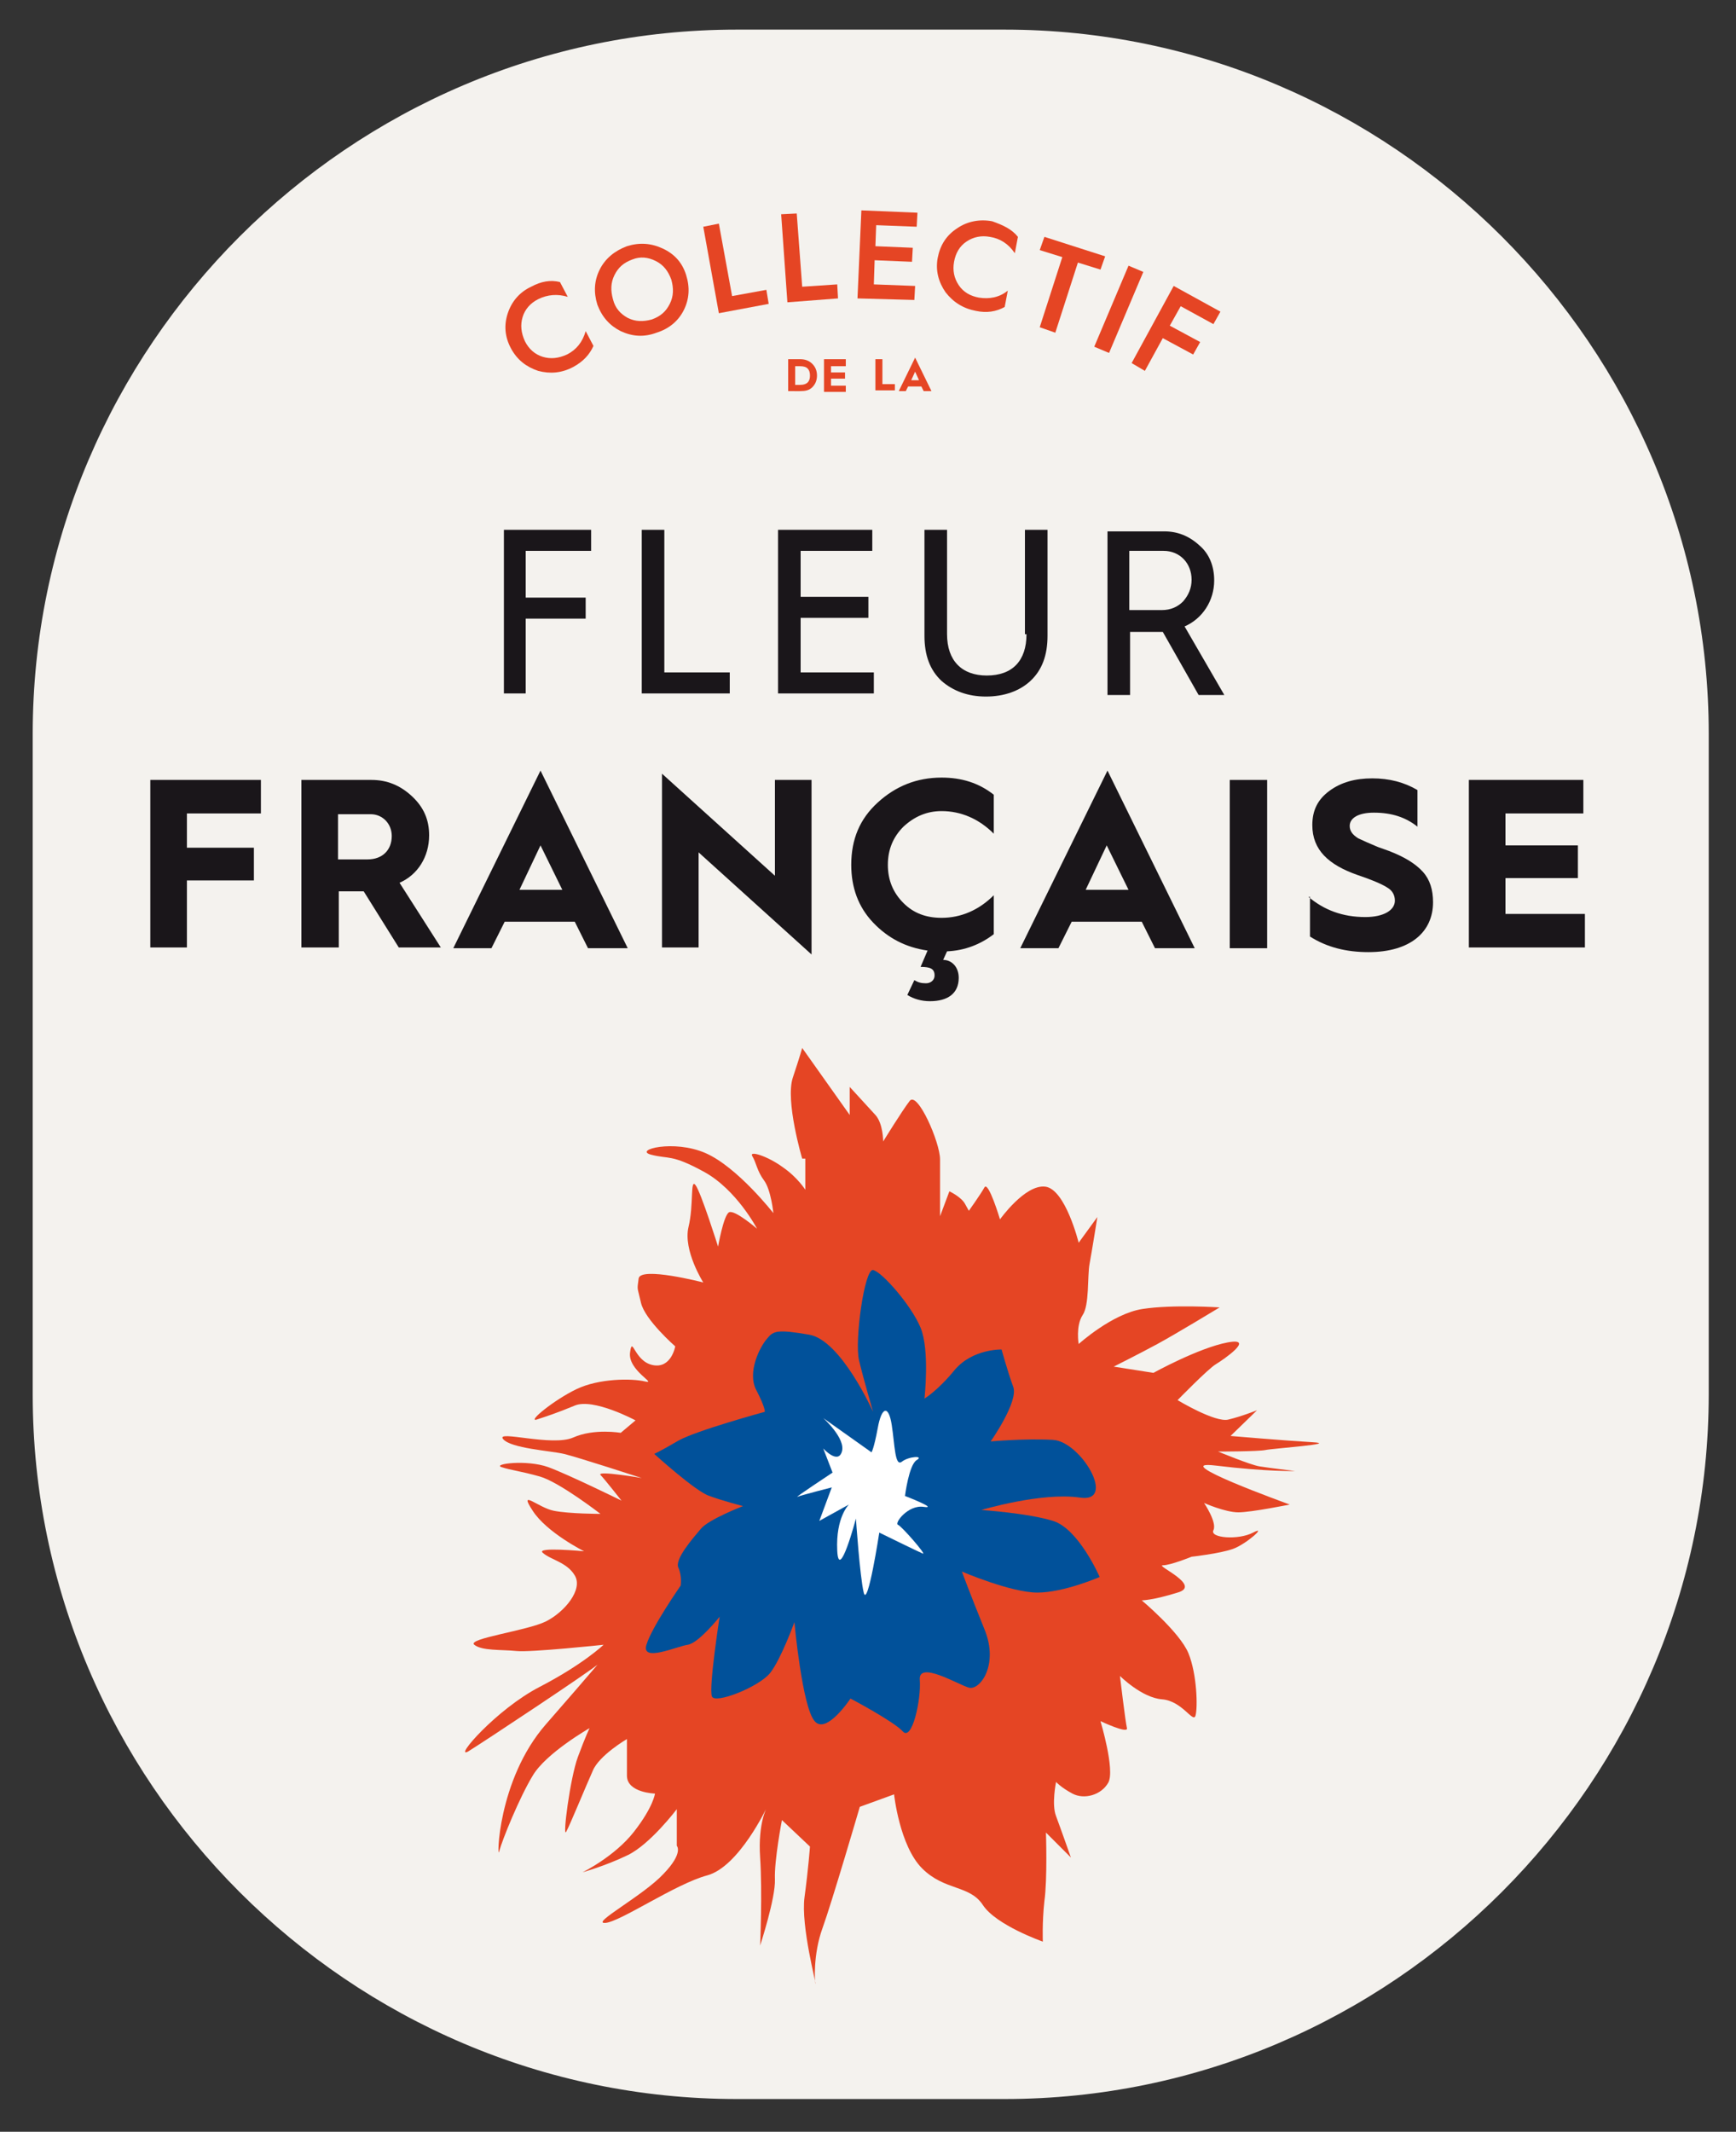
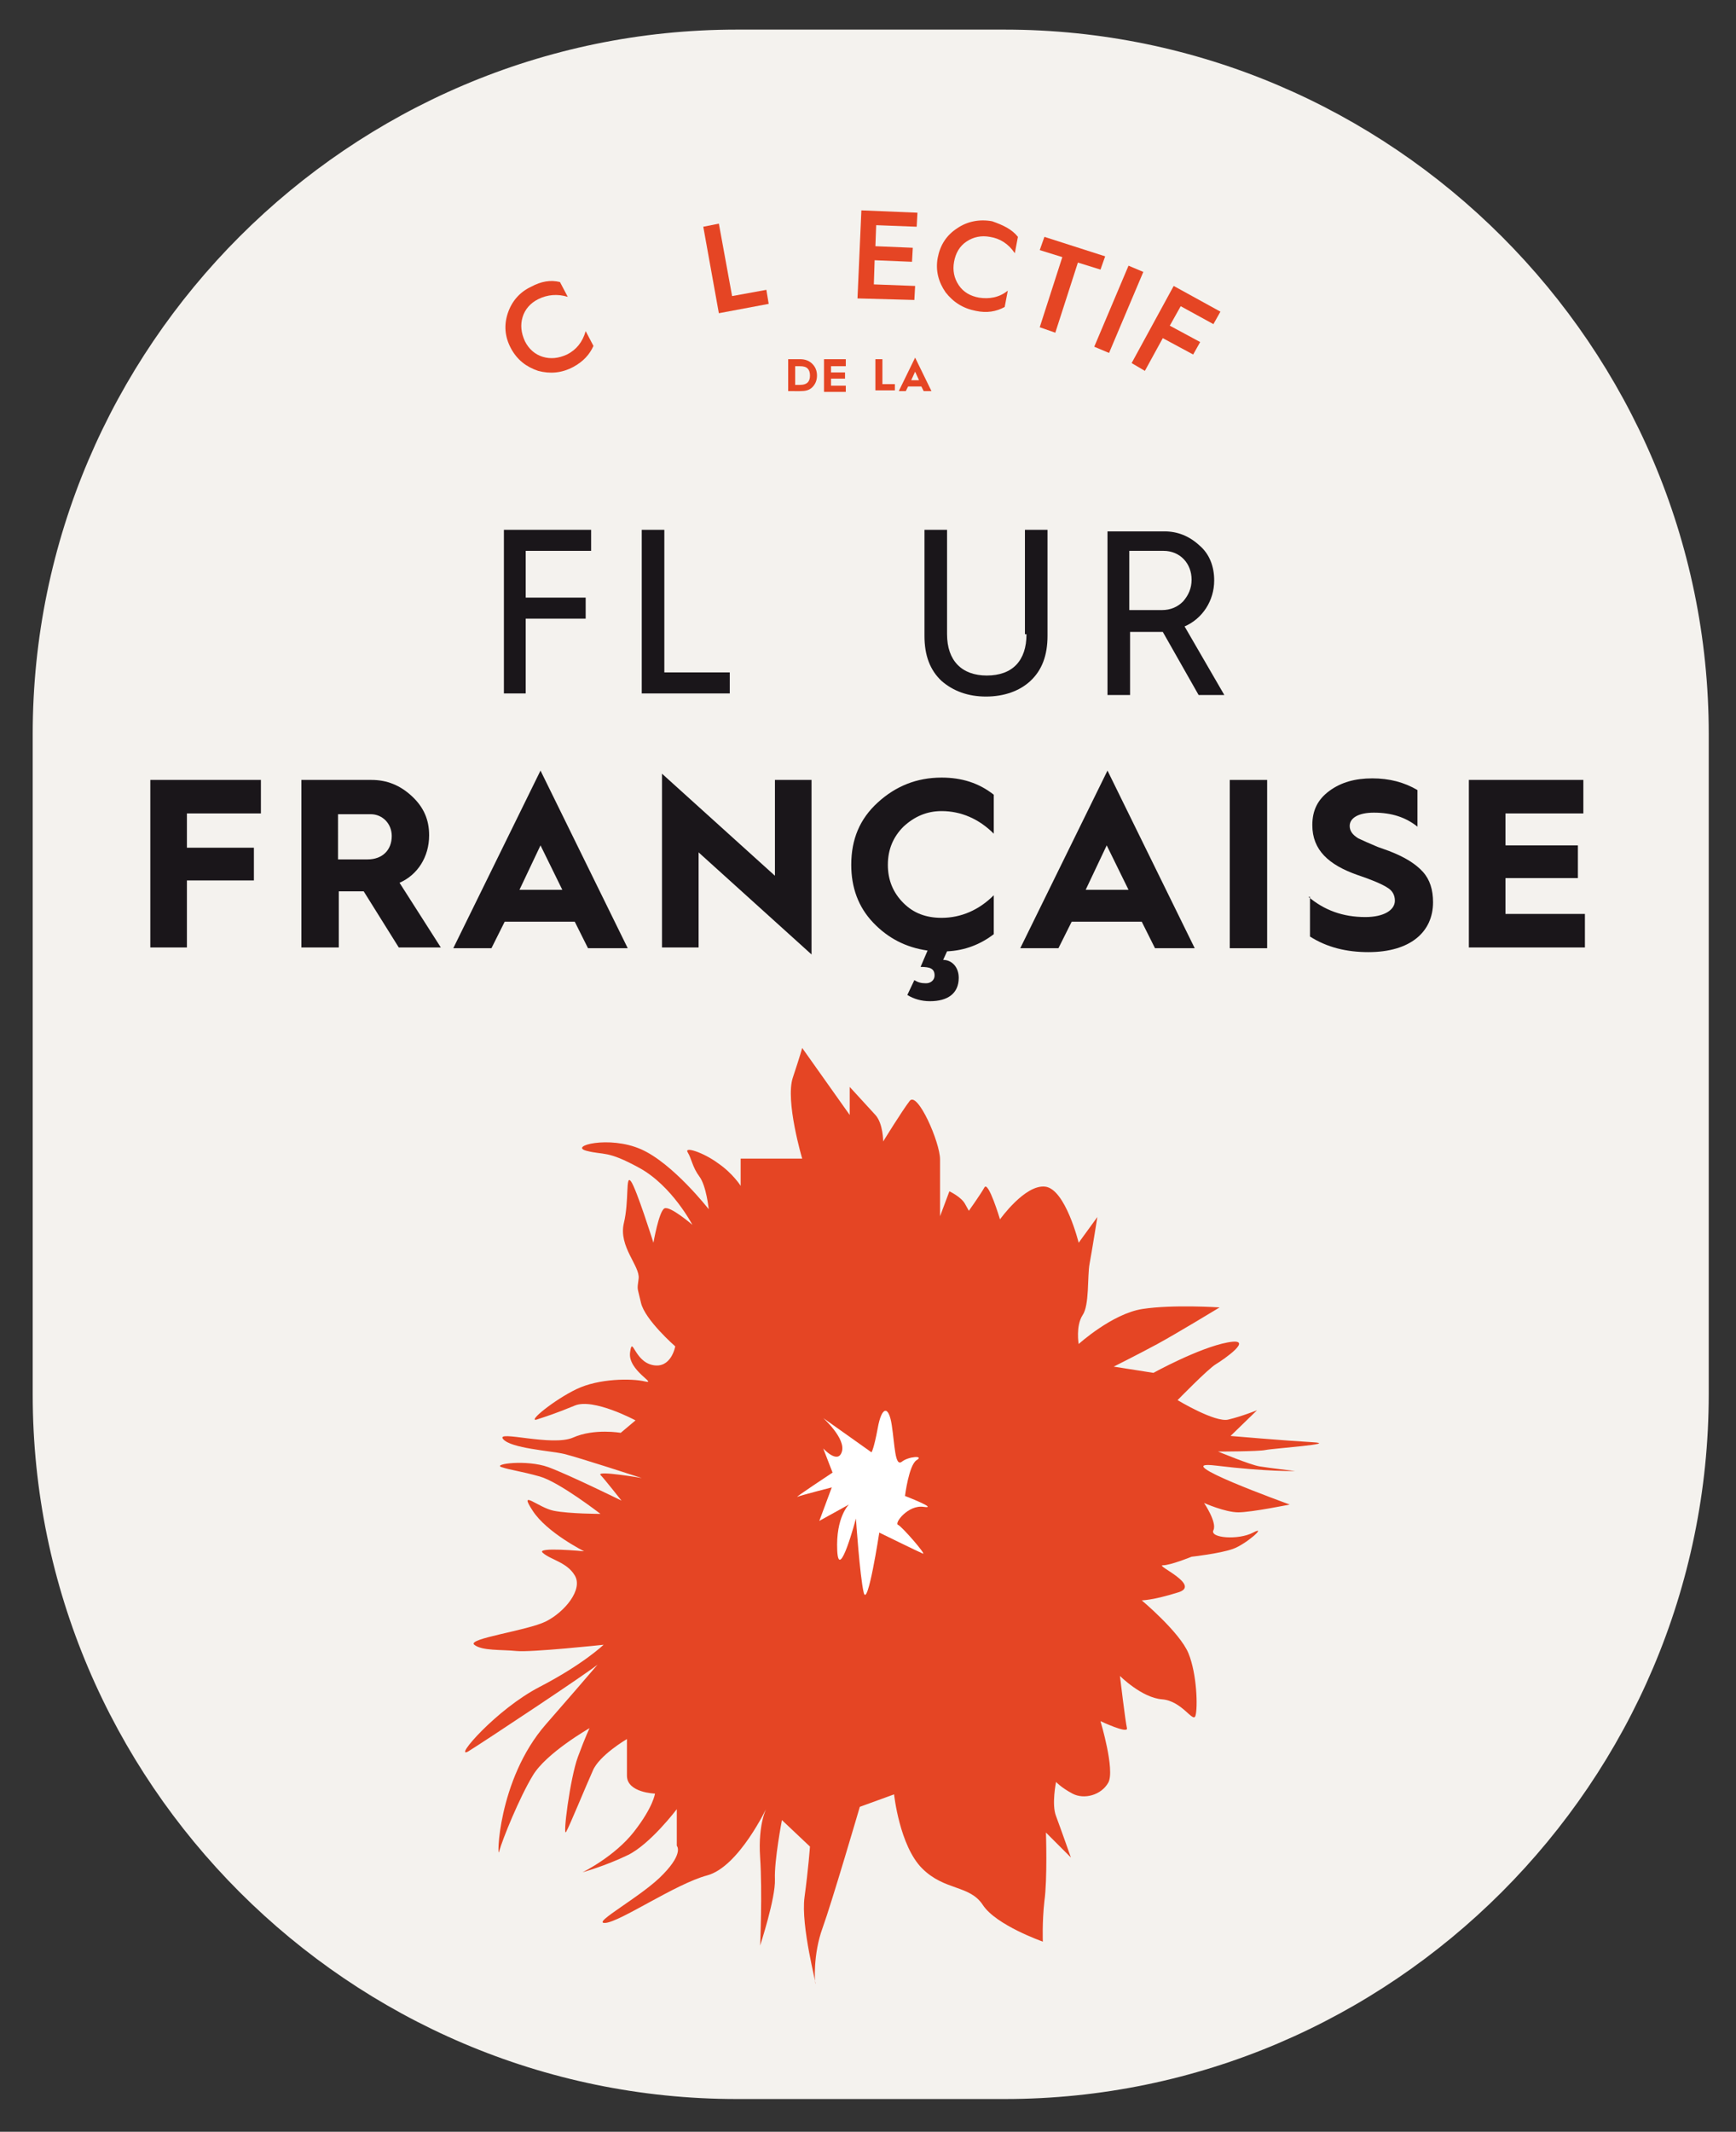
<svg xmlns="http://www.w3.org/2000/svg" version="1.1" id="Calque_1" x="0px" y="0px" viewBox="0 0 222.9 273.6" style="enable-background:new 0 0 222.9 273.6;" xml:space="preserve">
  <rect x="0" y="0" width="222.9" height="273.6" fill="#333333" stroke="none" />
  <style type="text/css">
	.st0{fill:#F4F2EE;}
	.st1{fill:#1A161A;}
	.st2{fill:#E54524;}
	.st3{fill:#01519A;}
	.st4{fill:#FFFFFF;}
</style>
  <path class="st0" d="M129,269.4H94.6c-49.7,0-90.4-40.7-90.4-90.4V94.2c0-49.7,40.7-90.4,90.4-90.4H129c49.7,0,90.4,40.7,90.4,90.4  v84.7C219.4,228.7,178.7,269.4,129,269.4z" />
  <g>
    <polygon class="st1" points="64.7,89 67.5,89 67.5,79.4 75.2,79.4 75.2,76.7 67.5,76.7 67.5,70.7 75.9,70.7 75.9,68 64.7,68  " />
    <polygon class="st1" points="85.3,68 82.4,68 82.4,89 93.7,89 93.7,86.3 85.3,86.3  " />
-     <polygon class="st1" points="102.8,79.3 111.5,79.3 111.5,76.6 102.8,76.6 102.8,70.7 112,70.7 112,68 99.9,68 99.9,89 112.2,89    112.2,86.3 102.8,86.3  " />
    <path class="st1" d="M131.8,81.4c0,3.4-1.8,5.3-5.1,5.3c-3.2,0-5.1-1.9-5.1-5.3V68h-2.9v13.6c0,2.5,0.7,4.4,2.2,5.8   c1.5,1.3,3.4,2,5.7,2c2.3,0,4.3-0.7,5.7-2c1.5-1.4,2.2-3.3,2.2-5.8V68h-2.9V81.4z" />
    <path class="st1" d="M152.1,80.4c2.3-1,3.8-3.3,3.8-5.9c0-1.8-0.6-3.4-1.9-4.5c-1.3-1.2-2.8-1.8-4.5-1.8h-7.3v21h2.9v-8.1h4.2   l4.6,8.1h3.3L152.1,80.4z M145.1,70.7h4.3c2.1,0,3.6,1.6,3.6,3.7c0,1.1-0.4,2-1.1,2.8c-0.7,0.7-1.6,1.1-2.7,1.1h-4.2V70.7z" />
  </g>
  <g>
    <path class="st1" d="M19.3,121.7v-21.6h14.2v4.3H24v4.4h8.6v4.2H24v8.6H19.3z" />
    <path class="st1" d="M38.7,121.7v-21.6h9c2,0,3.7,0.7,5.2,2.1c1.5,1.4,2.2,3,2.2,5c0,2.8-1.5,5.1-3.8,6.1l5.3,8.3h-5.4l-4.5-7.2   h-0.1h-3.1v7.2H38.7z M43.4,110.3h3.8c1.9,0,3.1-1.2,3.1-3c0-1.6-1.2-2.8-2.7-2.8h-4.2V110.3z" />
    <path class="st1" d="M58.2,121.7l11.2-22.8l11.2,22.8h-5.1l-1.7-3.4h-9l-1.7,3.4H58.2z M66.7,114.2h5.5l-2.8-5.7L66.7,114.2z" />
    <path class="st1" d="M85,121.7V99.3l14.5,13.1v-12.3h4.7v22.4l-14.5-13.1v12.2H85z" />
    <path class="st1" d="M112.7,103c2.3-2.1,5-3.2,8.2-3.2c2.6,0,4.8,0.7,6.7,2.2v5c-1.9-1.9-4.2-2.9-6.7-2.9c-1.9,0-3.5,0.7-4.9,2   c-1.3,1.3-2,2.9-2,4.9s0.7,3.6,2,4.9c1.3,1.3,2.9,1.9,4.9,1.9c2.5,0,4.8-1,6.7-2.9v5c-1.7,1.3-3.7,2.1-6,2.2l-0.5,1.1   c1.1,0,2,0.9,2,2.3c0,2-1.4,3-3.7,3c-1.1,0-2.1-0.3-2.9-0.8l0.9-1.9c0.5,0.3,0.9,0.4,1.5,0.4c0.6,0,1.1-0.4,1.1-1   c0-0.9-0.6-1.1-1.8-1.1l0.9-2.1c-2.8-0.4-5.1-1.6-7-3.6c-1.9-2-2.8-4.5-2.8-7.4C109.3,107.7,110.4,105.1,112.7,103z" />
    <path class="st1" d="M131,121.7l11.2-22.8l11.2,22.8h-5.1l-1.7-3.4h-9l-1.7,3.4H131z M139.4,114.2h5.5l-2.8-5.7L139.4,114.2z" />
    <path class="st1" d="M157.9,121.7v-21.6h4.8v21.6H157.9z" />
    <path class="st1" d="M168,115.1c2,1.7,4.4,2.6,7.3,2.6c2.4,0,3.8-0.9,3.8-2.1c0-0.7-0.3-1.3-1-1.7c-0.6-0.4-2-1-3.8-1.6   c-3.7-1.3-5.8-3.2-5.8-6.4c0-1.9,0.7-3.3,2.2-4.4c1.5-1.1,3.3-1.6,5.5-1.6c2.2,0,4.1,0.5,5.8,1.5v4.7c-1.5-1.2-3.3-1.8-5.6-1.8   c-2,0-3.1,0.7-3.1,1.7c0,0.6,0.3,1.1,1.1,1.6l1.1,0.5l1.4,0.6l1.4,0.5c2.1,0.8,3.5,1.7,4.4,2.7c0.9,1,1.3,2.3,1.3,3.9   c0,3.8-2.9,6.4-8.3,6.4c-2.8,0-5.3-0.6-7.5-2V115.1z" />
    <path class="st1" d="M188.6,121.7v-21.6h14.7v4.3h-10v4.1h9.3v4.2h-9.3v4.6h10.2v4.3H188.6z" />
  </g>
  <g>
    <path class="st2" d="M71.9,36.2l1,1.9c-1.3-0.4-2.6-0.3-3.8,0.3c-1,0.5-1.7,1.3-2,2.3c-0.3,1-0.2,2,0.3,3.1c0.5,1,1.3,1.7,2.3,2   c1,0.3,2,0.2,3.1-0.3c1.2-0.6,2-1.6,2.4-3l1,1.9c-0.5,1.1-1.3,2-2.6,2.7c-1.5,0.8-3,0.9-4.5,0.5c-1.5-0.5-2.7-1.4-3.5-2.9   c-0.8-1.5-0.9-3-0.4-4.5c0.5-1.5,1.5-2.7,3-3.4C69.5,36.1,70.7,35.9,71.9,36.2z" />
-     <path class="st2" d="M79.7,42.5c-1.4-0.7-2.4-1.8-3-3.4c-0.5-1.6-0.4-3.1,0.3-4.5c0.7-1.4,1.9-2.4,3.5-3c1.6-0.5,3.1-0.4,4.6,0.3   c1.5,0.7,2.5,1.8,3,3.4c0.5,1.6,0.4,3.1-0.3,4.5c-0.7,1.4-1.9,2.4-3.5,2.9C82.7,43.3,81.2,43.2,79.7,42.5z M80.6,40.8   c1,0.5,2,0.5,3.1,0.2c1.1-0.4,1.8-1,2.3-2c0.5-1,0.5-2,0.2-3.1c-0.4-1.1-1-1.9-2-2.4c-1-0.5-2-0.6-3-0.2c-1.1,0.4-1.8,1-2.3,2   c-0.5,1-0.5,2-0.2,3.1C79,39.6,79.7,40.3,80.6,40.8z" />
    <path class="st2" d="M92.3,40.2l-2-11.1l2-0.4l1.7,9.3l4.4-0.8l0.3,1.8L92.3,40.2z" />
-     <path class="st2" d="M101.1,38.8l-0.8-11.3l2-0.1l0.7,9.4l4.5-0.3l0.1,1.8L101.1,38.8z" />
    <path class="st2" d="M110.1,38.3l0.5-11.3l7.2,0.3l-0.1,1.8l-5.2-0.2l-0.1,2.7l4.8,0.2l-0.1,1.8l-4.8-0.2l-0.1,3.1l5.3,0.2   l-0.1,1.8L110.1,38.3z" />
    <path class="st2" d="M130.7,30.4l-0.4,2.1c-0.8-1.2-1.9-1.9-3.2-2.1c-1.1-0.2-2.1,0-3,0.6s-1.4,1.5-1.6,2.6c-0.2,1.1,0,2.1,0.6,3   c0.6,0.9,1.5,1.4,2.6,1.6c1.3,0.2,2.6,0,3.7-0.9l-0.4,2.1c-1.1,0.6-2.3,0.8-3.7,0.5c-1.6-0.3-2.9-1.1-3.9-2.4   c-0.9-1.3-1.3-2.8-1-4.4c0.3-1.6,1.1-2.9,2.5-3.8c1.3-0.9,2.9-1.2,4.5-0.9C128.8,28.9,129.9,29.4,130.7,30.4z" />
    <path class="st2" d="M133.5,42l2.9-9l-2.9-0.9l0.6-1.7l7.8,2.5l-0.6,1.7l-2.9-0.9l-2.9,9L133.5,42z" />
    <path class="st2" d="M140.5,44.5l4.4-10.4l1.9,0.8l-4.4,10.4L140.5,44.5z" />
    <path class="st2" d="M145.3,46.6l5.4-9.9l6,3.3l-0.9,1.6l-4.2-2.3l-1.4,2.5l3.9,2.1l-0.9,1.6l-3.9-2.1l-2.3,4.2L145.3,46.6z" />
  </g>
  <g>
    <path class="st2" d="M101.2,50.2v-4.1h1.5c0.7,0,1.2,0.2,1.6,0.6c0.4,0.4,0.6,0.9,0.6,1.5s-0.2,1.1-0.6,1.5   c-0.4,0.4-0.9,0.5-1.6,0.5H101.2z M102.1,49.4h0.6c1,0,1.3-0.5,1.3-1.2c0-0.4-0.1-0.7-0.3-0.9c-0.2-0.2-0.5-0.3-1-0.3h-0.6V49.4z" />
    <path class="st2" d="M105.8,50.2v-4.1h2.8V47h-1.9v0.8h1.8v0.8h-1.8v0.9h1.9v0.8H105.8z" />
    <path class="st2" d="M112.4,50.2v-4.1h0.9v3.2h1.6v0.8H112.4z" />
    <path class="st2" d="M115.4,50.2l2.1-4.3l2.1,4.3h-1l-0.3-0.6h-1.7l-0.3,0.6H115.4z M117,48.8h1l-0.5-1.1L117,48.8z" />
  </g>
-   <path class="st2" d="M103,148.7c0,0-2.2-7.4-1.2-10.4c1-3,1.2-3.8,1.2-3.8l6.1,8.6v-3.6c0,0,2.2,2.4,3.3,3.6c1,1.1,1,3.4,1,3.4  s2.4-3.9,3.4-5.2c1-1.3,3.9,5.3,3.9,7.5s0,7.3,0,7.3l1.2-3.2c0,0,1.5,0.7,2,1.6c0.5,0.9,0.5,0.9,0.5,0.9s1.5-2.1,2-3s2,4.1,2,4.1  s3.2-4.5,5.8-4.2s4.3,7.2,4.3,7.2l2.4-3.3c0,0-0.7,4.4-1,6c-0.3,1.6,0,5.3-0.9,6.6c-0.9,1.4-0.5,3.7-0.5,3.7s4.3-3.9,8.2-4.5  c3.9-0.6,9.9-0.2,9.9-0.2s-5.6,3.4-8,4.7c-2.4,1.3-5.6,2.9-5.6,2.9l5.1,0.8c0,0,5.8-3.2,9.5-3.9s-0.5,2.2-1.5,2.8s-4.9,4.6-4.9,4.6  s4.8,2.9,6.5,2.5c1.7-0.4,3.7-1.2,3.7-1.2l-3.4,3.3c0,0,7,0.6,10.5,0.8c3.6,0.2-5.1,0.8-6,1c-0.9,0.2-6.1,0.2-6.1,0.2  s4.1,1.7,5.3,1.9s4.6,0.6,4.6,0.6s-3.6,0.1-10.2-0.7c-6.6-0.8,9.5,5,9.5,5s-4.9,1-6.6,1c-1.7,0-4.4-1.2-4.4-1.2s1.7,2.5,1.2,3.5  c-0.5,1,3.2,1.3,5.1,0.3c1.9-1-0.9,1.5-2.6,2.1c-1.7,0.6-5.3,1-5.3,1s-2.7,1.1-3.7,1.1c-1,0,5.1,2.6,1.9,3.5c-3.2,1-4.6,1-4.6,1  s4.9,4.1,6,6.8s1.2,7,0.9,8c-0.3,1-1.7-1.9-4.3-2.1s-5.4-3-5.4-3s0.7,5.9,0.9,6.7c0.2,0.8-3.4-0.9-3.4-0.9s1.9,6.3,1,7.9  c-0.9,1.6-3.1,2.2-4.6,1.4c-1.5-0.8-2.1-1.5-2.1-1.5s-0.6,2.9,0,4.4c0.6,1.6,1.9,5.3,1.9,5.3l-3.2-3.2c0,0,0.2,6-0.2,8.8  c-0.3,2.7-0.2,5.2-0.2,5.2s-6-2.1-7.7-4.7s-4.9-1.8-7.8-4.7c-2.9-2.9-3.6-9.5-3.6-9.5l-4.4,1.6c0,0-3.6,12.3-4.8,15.6  c-1.2,3.3-1,6.9-0.9,7.1c0.2,0.3-1.9-7.4-1.4-11.1c0.5-3.7,0.7-6.5,0.7-6.5l-3.6-3.4c0,0-1,5.2-0.9,7.6s-1.9,8.5-1.9,8.5  s0.3-6.8,0-11.3c-0.3-4.5,0.9-6.5,0.9-6.5s-3.6,7.7-7.7,8.8s-11.2,6-13.1,6.1c-1.9,0.1,4.9-3.5,7.5-6.3c2.6-2.7,1.7-3.6,1.7-3.6  v-4.7c0,0-3.4,4.5-6.3,5.9s-5.8,2.2-5.8,2.2s4.1-2,6.6-5.2s2.7-4.9,2.7-4.9s-3.6-0.1-3.6-2.3s0-4.7,0-4.7s-3.6,2.1-4.4,4.1  c-0.9,2-2.9,6.9-3.4,7.8c-0.5,0.9,0.5-6.9,1.5-9.6c1-2.7,1.5-3.7,1.5-3.7s-5.6,3.2-7.3,6.1c-1.7,2.8-3.9,8.2-4.3,9.7  c-0.3,1.5-0.3-9.1,6-16.3c6.3-7.2,7.3-8.5,6.8-7.8c-0.5,0.6-15,10.2-16.8,11.3c-1.9,1,3.6-5.4,9.2-8.3c5.6-2.9,8.2-5.4,8.2-5.4  s-9.4,1-11.2,0.8c-1.9-0.2-4.4,0-5.4-0.8c-1-0.8,6.8-1.8,9.2-3s4.8-4.1,3.7-5.9c-1-1.7-3.1-2-4.1-2.9c-1-0.8,5.3-0.2,5.3-0.2  s-4.8-2.4-6.6-5.2c-1.9-2.9,0.7-0.4,2.7,0c2,0.4,6,0.4,6,0.4s-5.3-4.1-7.8-4.8s-3.7-0.8-4.9-1.2c-1.2-0.4,3.2-1,6,0  c2.7,1,9.4,4.3,9.4,4.3s-2.2-2.8-2.7-3.3c-0.5-0.6,5.3,0.4,5.3,0.4s-8.3-2.7-10-3.1c-1.7-0.4-6.8-0.7-7.8-1.9c-1-1.2,6.3,1,9-0.2  c2.7-1.2,6.1-0.6,6.1-0.6l1.9-1.6c0,0-5.4-2.9-7.8-1.9c-2.4,1-3.7,1.4-4.9,1.8c-1.2,0.3,2.2-2.5,5.1-3.9s7.1-1.4,8.8-1  c1.7,0.4-2.2-1.4-1.9-3.7c0.3-2.3,0.5,1.1,2.9,1.6s2.9-2.4,2.9-2.4s-3.9-3.4-4.4-5.6s-0.5-1.5-0.3-3.1c0.2-1.6,8.3,0.5,8.3,0.5  s-2.6-4.1-1.9-7.1c0.7-2.9,0.2-6.3,0.9-5.4c0.7,0.9,2.9,7.9,2.9,7.9s0.7-4,1.4-4.4c0.7-0.4,3.6,2.1,3.6,2.1s-2.6-5-6.8-7.3  s-4.5-1.6-6.8-2.2c-2.3-0.6,2.9-2,7-0.2c4.1,1.8,8.7,7.7,8.7,7.7s-0.3-3-1.2-4.2c-0.9-1.2-1-2.3-1.5-3.1c-0.5-0.8,2,0,3.9,1.4  c1.9,1.3,2.9,2.9,2.9,2.9V148.7z" />
-   <path class="st3" d="M98.2,181.2c0,0-8.8,2.4-11.1,3.7c-2.2,1.3-3.1,1.7-3.1,1.7s5.4,4.9,7.1,5.4c1.6,0.6,4.3,1.3,4.3,1.3  s-4.4,1.7-5.4,2.9c-1,1.2-3.4,3.9-2.9,5c0.5,1.1,0.3,2.3,0.3,2.3s-3.7,5.3-4.4,7.6c-0.7,2.3,3.9,0.2,5.3,0c1.4-0.2,4.1-3.6,4.1-3.6  s-1.4,9-1,10.2c0.3,1.1,6.1-1.2,7.5-3s3.1-6.5,3.1-6.5s1,10.9,2.6,12.7c1.5,1.8,4.6-2.9,4.6-2.9s5.5,2.9,6.7,4.2  c1.2,1.4,2.4-4.1,2.2-6.6c-0.2-2.5,4.9,0.6,6.3,1c1.4,0.4,3.9-2.9,2-7.5c-1.9-4.7-2.9-7.4-2.9-7.4s6.3,2.7,9.7,2.7s8-2,8-2  s-2.7-6.2-6-7.2c-3.2-1-9.2-1.4-9.2-1.4s7.7-2.3,12.6-1.6c4.9,0.8,0.2-7.2-3.4-7.4c-3.6-0.2-8,0.2-8,0.2s3.6-5.1,2.9-7  c-0.7-1.9-1.5-4.8-1.5-4.8s-3.7-0.1-6,2.6c-2.2,2.7-3.9,3.7-3.9,3.7s0.7-6.2-0.5-9.1s-5-7.2-6.1-7.4c-1.1-0.2-2.4,9.1-1.8,11.6  s1.8,6.6,1.8,6.6s-4.1-9.2-8.2-9.9s-4.6-0.5-5.4,0.5c-0.9,1-2.6,4.3-1.4,6.6S98.2,181.2,98.2,181.2z" />
+   <path class="st2" d="M103,148.7c0,0-2.2-7.4-1.2-10.4c1-3,1.2-3.8,1.2-3.8l6.1,8.6v-3.6c0,0,2.2,2.4,3.3,3.6c1,1.1,1,3.4,1,3.4  s2.4-3.9,3.4-5.2c1-1.3,3.9,5.3,3.9,7.5s0,7.3,0,7.3l1.2-3.2c0,0,1.5,0.7,2,1.6c0.5,0.9,0.5,0.9,0.5,0.9s1.5-2.1,2-3s2,4.1,2,4.1  s3.2-4.5,5.8-4.2s4.3,7.2,4.3,7.2l2.4-3.3c0,0-0.7,4.4-1,6c-0.3,1.6,0,5.3-0.9,6.6c-0.9,1.4-0.5,3.7-0.5,3.7s4.3-3.9,8.2-4.5  c3.9-0.6,9.9-0.2,9.9-0.2s-5.6,3.4-8,4.7c-2.4,1.3-5.6,2.9-5.6,2.9l5.1,0.8c0,0,5.8-3.2,9.5-3.9s-0.5,2.2-1.5,2.8s-4.9,4.6-4.9,4.6  s4.8,2.9,6.5,2.5c1.7-0.4,3.7-1.2,3.7-1.2l-3.4,3.3c0,0,7,0.6,10.5,0.8c3.6,0.2-5.1,0.8-6,1c-0.9,0.2-6.1,0.2-6.1,0.2  s4.1,1.7,5.3,1.9s4.6,0.6,4.6,0.6s-3.6,0.1-10.2-0.7c-6.6-0.8,9.5,5,9.5,5s-4.9,1-6.6,1c-1.7,0-4.4-1.2-4.4-1.2s1.7,2.5,1.2,3.5  c-0.5,1,3.2,1.3,5.1,0.3c1.9-1-0.9,1.5-2.6,2.1c-1.7,0.6-5.3,1-5.3,1s-2.7,1.1-3.7,1.1c-1,0,5.1,2.6,1.9,3.5c-3.2,1-4.6,1-4.6,1  s4.9,4.1,6,6.8s1.2,7,0.9,8c-0.3,1-1.7-1.9-4.3-2.1s-5.4-3-5.4-3s0.7,5.9,0.9,6.7c0.2,0.8-3.4-0.9-3.4-0.9s1.9,6.3,1,7.9  c-0.9,1.6-3.1,2.2-4.6,1.4c-1.5-0.8-2.1-1.5-2.1-1.5s-0.6,2.9,0,4.4c0.6,1.6,1.9,5.3,1.9,5.3l-3.2-3.2c0,0,0.2,6-0.2,8.8  c-0.3,2.7-0.2,5.2-0.2,5.2s-6-2.1-7.7-4.7s-4.9-1.8-7.8-4.7c-2.9-2.9-3.6-9.5-3.6-9.5l-4.4,1.6c0,0-3.6,12.3-4.8,15.6  c-1.2,3.3-1,6.9-0.9,7.1c0.2,0.3-1.9-7.4-1.4-11.1c0.5-3.7,0.7-6.5,0.7-6.5l-3.6-3.4c0,0-1,5.2-0.9,7.6s-1.9,8.5-1.9,8.5  s0.3-6.8,0-11.3c-0.3-4.5,0.9-6.5,0.9-6.5s-3.6,7.7-7.7,8.8s-11.2,6-13.1,6.1c-1.9,0.1,4.9-3.5,7.5-6.3c2.6-2.7,1.7-3.6,1.7-3.6  v-4.7c0,0-3.4,4.5-6.3,5.9s-5.8,2.2-5.8,2.2s4.1-2,6.6-5.2s2.7-4.9,2.7-4.9s-3.6-0.1-3.6-2.3s0-4.7,0-4.7s-3.6,2.1-4.4,4.1  c-0.9,2-2.9,6.9-3.4,7.8c-0.5,0.9,0.5-6.9,1.5-9.6c1-2.7,1.5-3.7,1.5-3.7s-5.6,3.2-7.3,6.1c-1.7,2.8-3.9,8.2-4.3,9.7  c-0.3,1.5-0.3-9.1,6-16.3c6.3-7.2,7.3-8.5,6.8-7.8c-0.5,0.6-15,10.2-16.8,11.3c-1.9,1,3.6-5.4,9.2-8.3c5.6-2.9,8.2-5.4,8.2-5.4  s-9.4,1-11.2,0.8c-1.9-0.2-4.4,0-5.4-0.8c-1-0.8,6.8-1.8,9.2-3s4.8-4.1,3.7-5.9c-1-1.7-3.1-2-4.1-2.9c-1-0.8,5.3-0.2,5.3-0.2  s-4.8-2.4-6.6-5.2c-1.9-2.9,0.7-0.4,2.7,0c2,0.4,6,0.4,6,0.4s-5.3-4.1-7.8-4.8s-3.7-0.8-4.9-1.2c-1.2-0.4,3.2-1,6,0  c2.7,1,9.4,4.3,9.4,4.3s-2.2-2.8-2.7-3.3c-0.5-0.6,5.3,0.4,5.3,0.4s-8.3-2.7-10-3.1c-1.7-0.4-6.8-0.7-7.8-1.9c-1-1.2,6.3,1,9-0.2  c2.7-1.2,6.1-0.6,6.1-0.6l1.9-1.6c0,0-5.4-2.9-7.8-1.9c-2.4,1-3.7,1.4-4.9,1.8c-1.2,0.3,2.2-2.5,5.1-3.9s7.1-1.4,8.8-1  c1.7,0.4-2.2-1.4-1.9-3.7c0.3-2.3,0.5,1.1,2.9,1.6s2.9-2.4,2.9-2.4s-3.9-3.4-4.4-5.6s-0.5-1.5-0.3-3.1s-2.6-4.1-1.9-7.1c0.7-2.9,0.2-6.3,0.9-5.4c0.7,0.9,2.9,7.9,2.9,7.9s0.7-4,1.4-4.4c0.7-0.4,3.6,2.1,3.6,2.1s-2.6-5-6.8-7.3  s-4.5-1.6-6.8-2.2c-2.3-0.6,2.9-2,7-0.2c4.1,1.8,8.7,7.7,8.7,7.7s-0.3-3-1.2-4.2c-0.9-1.2-1-2.3-1.5-3.1c-0.5-0.8,2,0,3.9,1.4  c1.9,1.3,2.9,2.9,2.9,2.9V148.7z" />
  <path class="st4" d="M105.7,182c0,0,2.9,2.6,2.4,4.3c-0.5,1.7-2.4-0.4-2.4-0.4l1.2,3.1c0,0-5,3.3-4.5,3.1c0.5-0.2,4.4-1.2,4.4-1.2  l-1.6,4.3l3.8-2.1c0,0-1.7,1.6-1.5,5.9c0.2,4.2,2.4-4.1,2.4-4.1s0.5,7.4,1,9.5c0.5,2.1,2-7.7,2-7.7s5.1,2.5,5.6,2.7  c0.5,0.2-2.7-3.5-3.2-3.7c-0.5-0.2,1.3-2.6,3.3-2.3c2,0.3-2.4-1.4-2.4-1.4s0.5-4,1.5-4.6c1-0.6-1-0.5-1.9,0.2  c-0.9,0.7-0.9-2.1-1.3-4.7s-1.3-2.4-1.8,0.4c-0.5,2.7-0.8,3.1-0.8,3.1L105.7,182z" />
</svg>